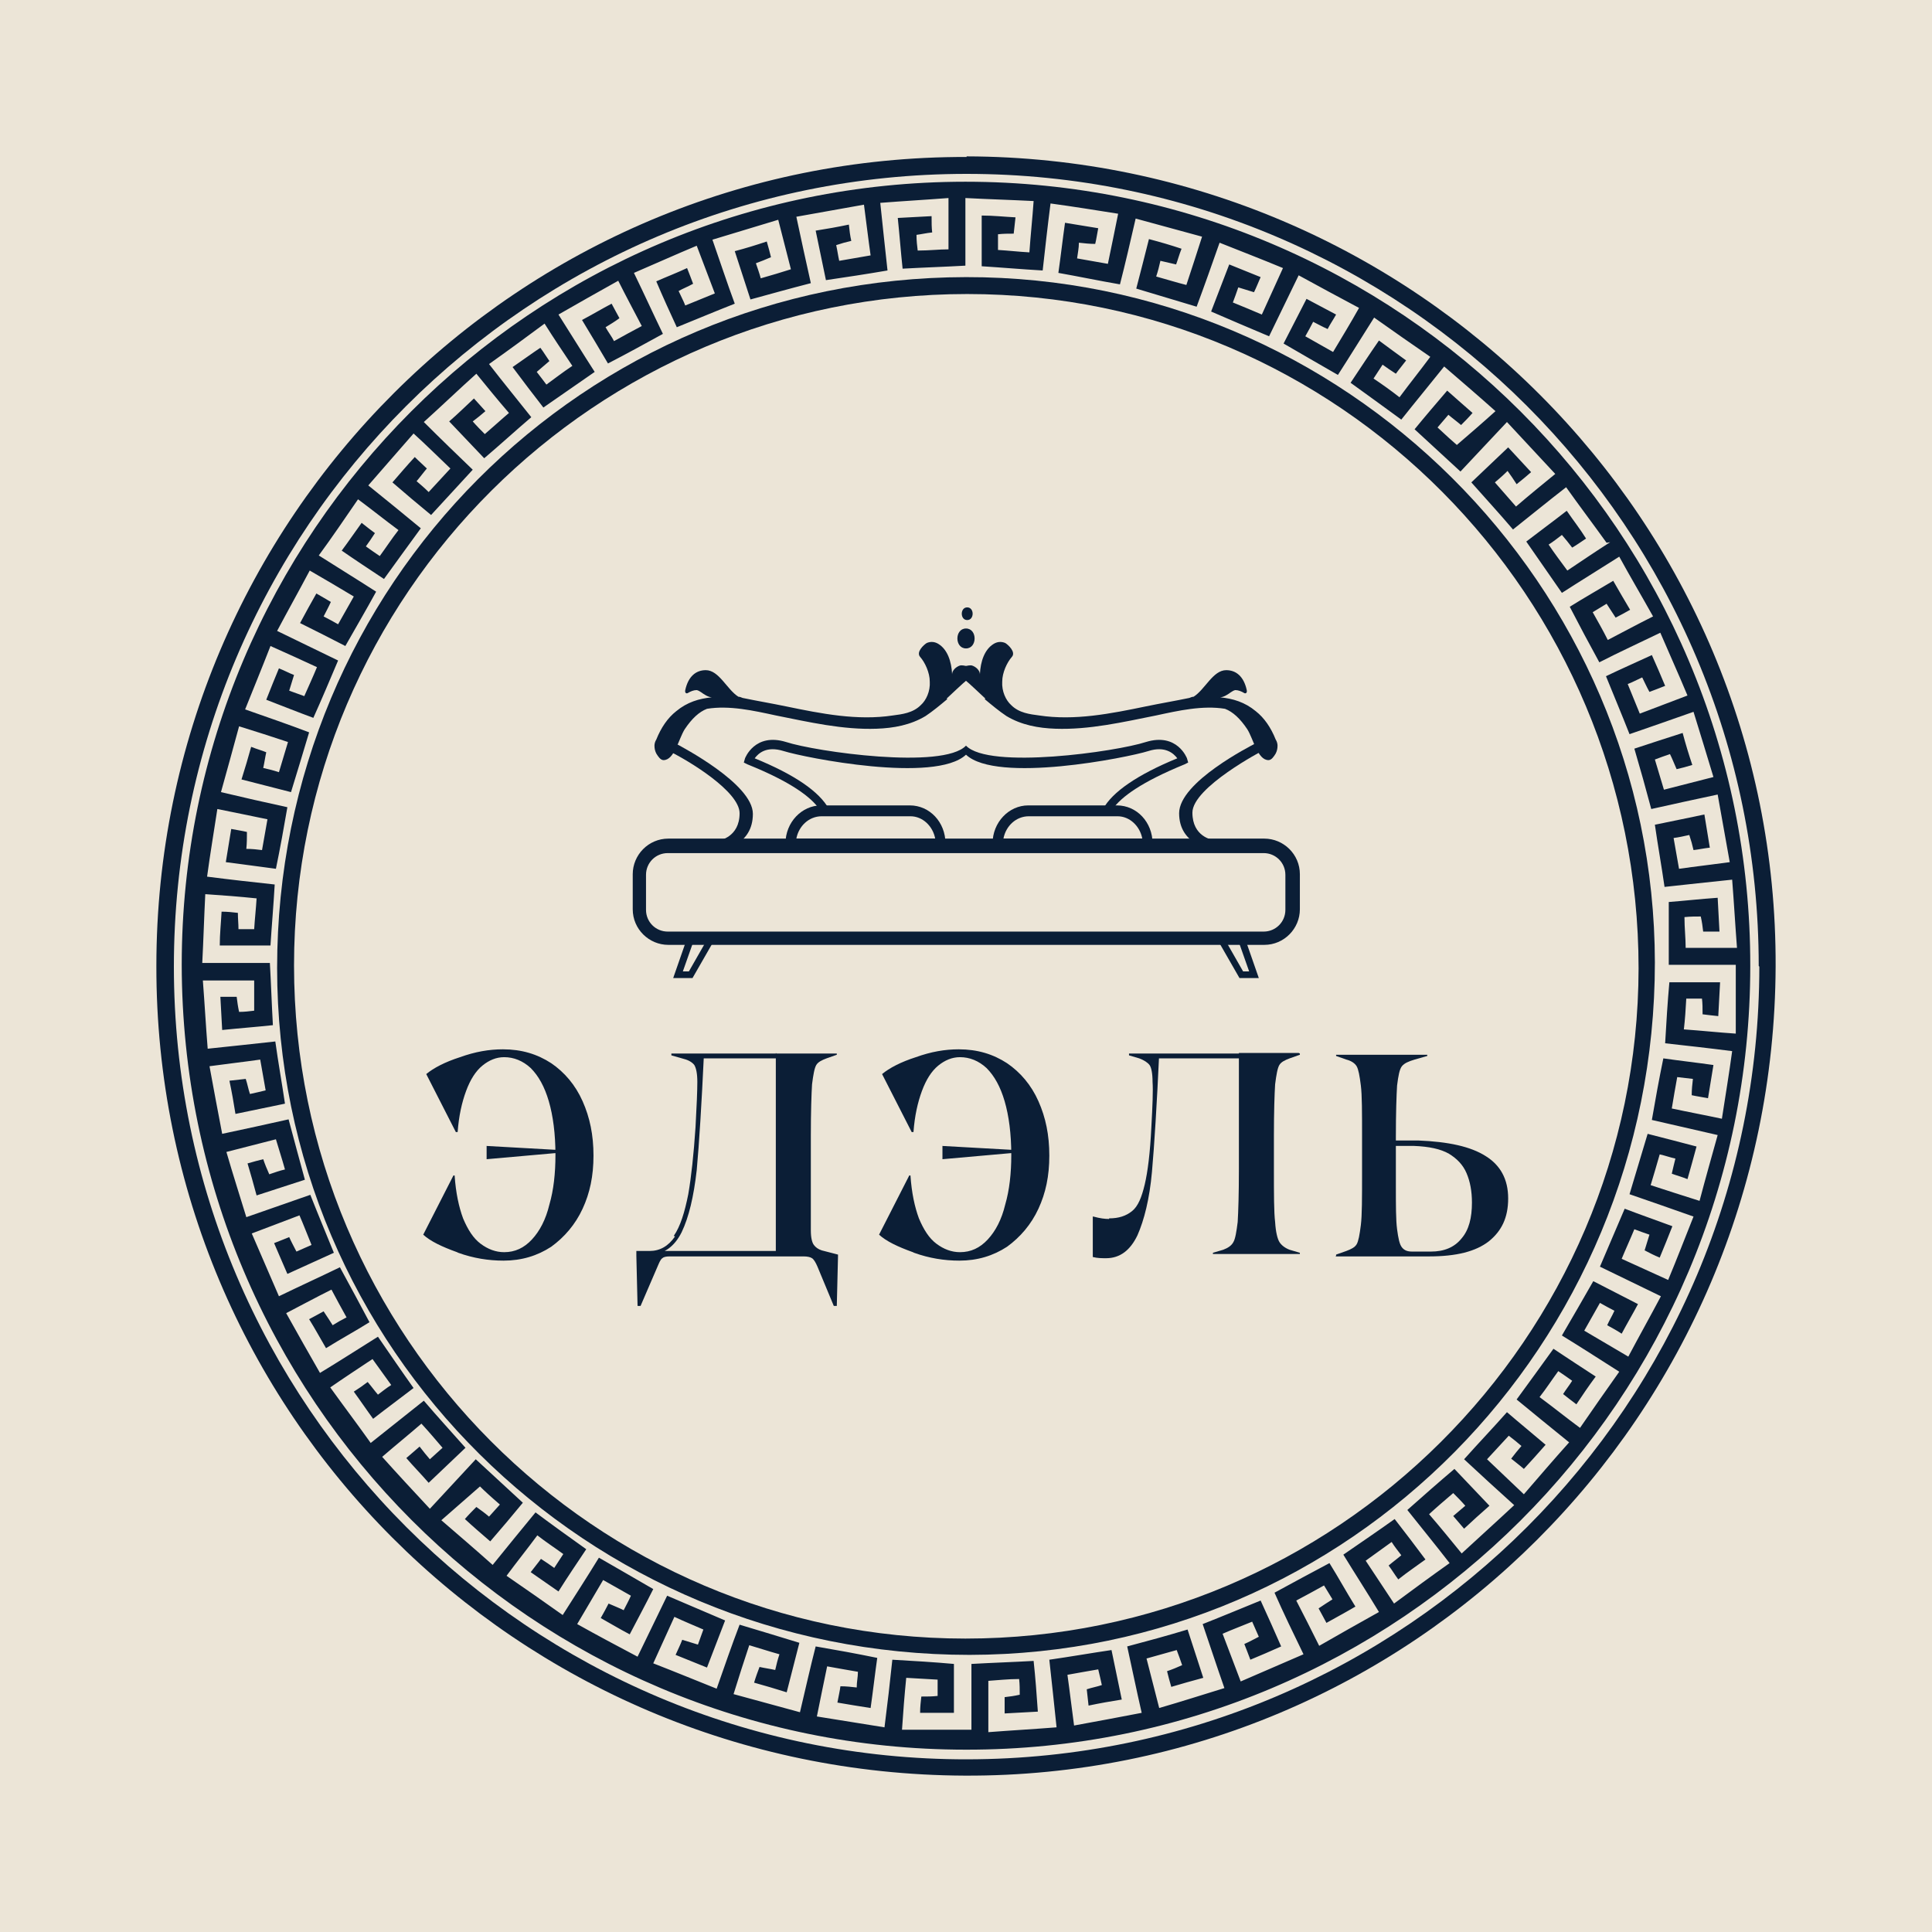
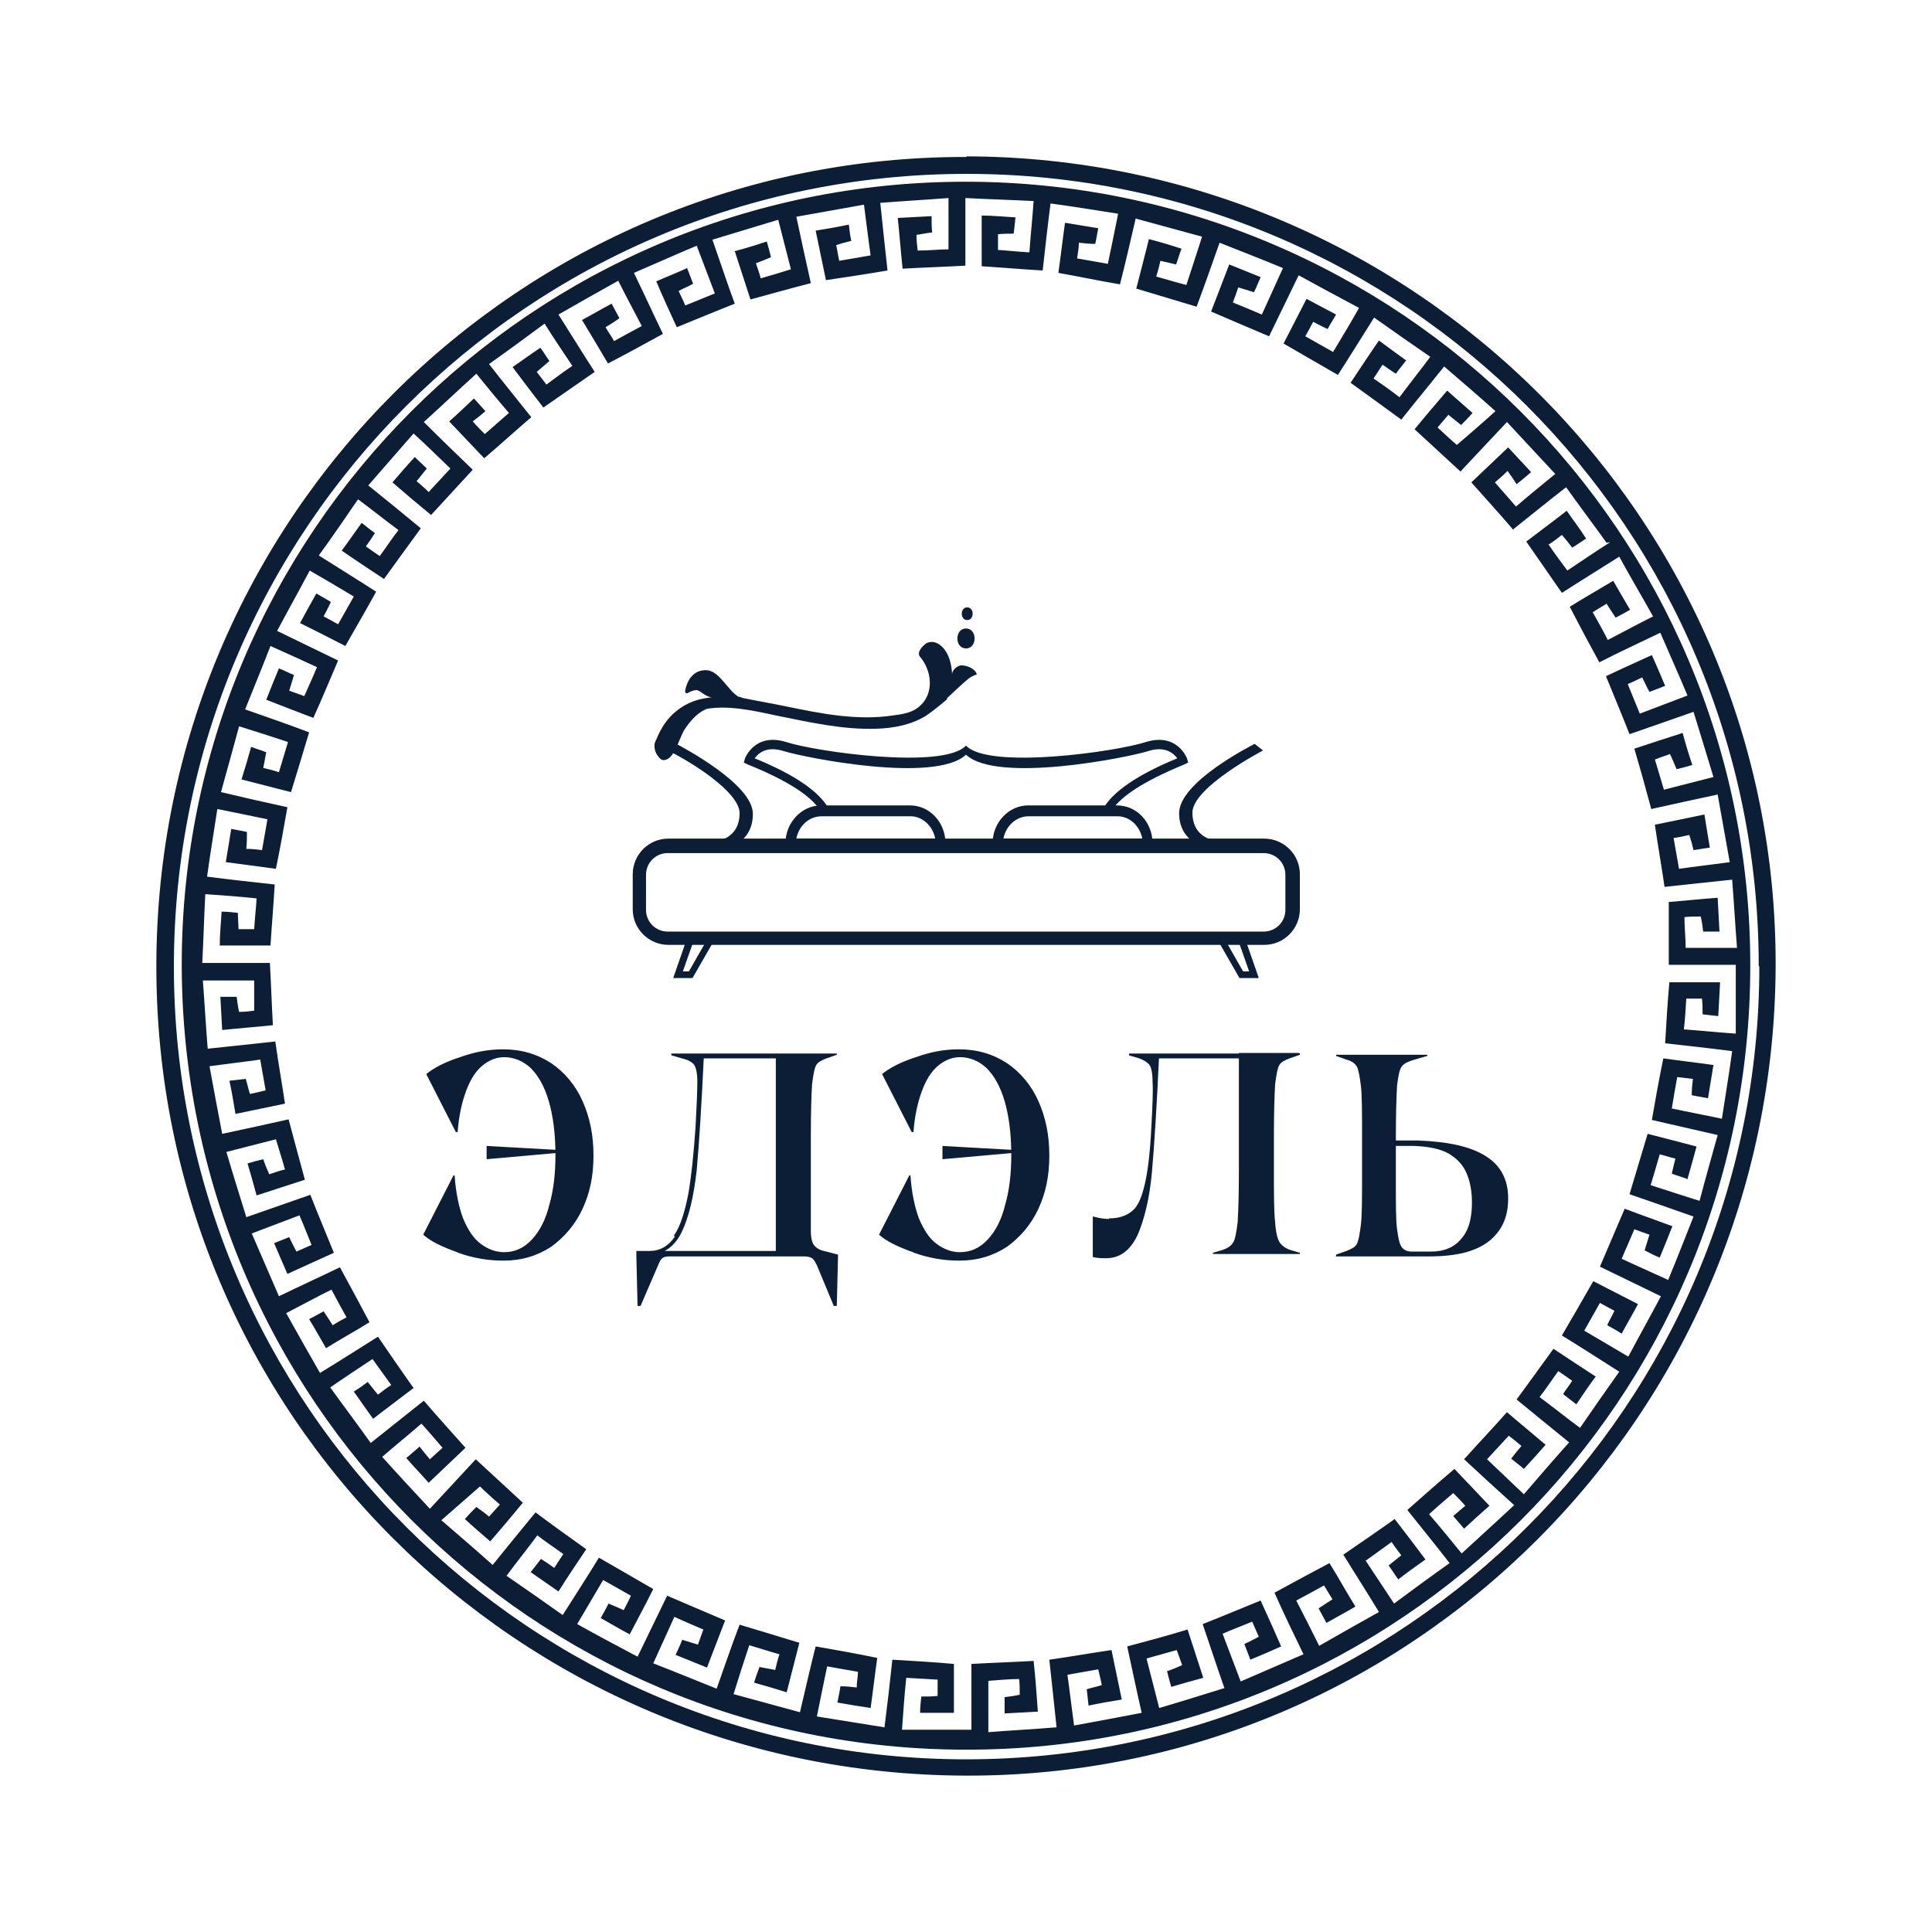
<svg xmlns="http://www.w3.org/2000/svg" id="_Слой_2" data-name="Слой 2" viewBox="0 0 32 32">
  <defs>
    <style> .cls-1 { fill: #0b1e36; } .cls-2 { fill: #ece5d7; } </style>
  </defs>
  <g id="_Слой_1-2" data-name="Слой 1">
    <g>
-       <rect class="cls-2" width="32" height="32" />
      <g>
        <g>
          <path class="cls-1" d="M16.01,2.59c7.42.02,13.43,6.03,13.4,13.42-.03,7.43-6.04,13.43-13.43,13.4-7.42-.03-13.4-6.01-13.39-13.41,0-7.42,6.02-13.42,13.42-13.4ZM29.13,16c0-7.25-5.87-13.12-13.12-13.12-7.25,0-13.13,5.88-13.13,13.13,0,7.25,5.9,13.14,13.14,13.13,7.25-.01,13.12-5.89,13.12-13.13Z" />
          <path class="cls-1" d="M3.01,15.98c0-7.15,5.81-12.97,12.98-12.97,7.18,0,13.01,5.82,13,12.99,0,7.18-5.82,12.99-12.99,12.98-7.18,0-12.98-5.81-12.99-13ZM26.61,8.99c-.23-.32-.45-.61-.67-.92-.31.24-.59.47-.88.7-.23-.27-.46-.52-.69-.78.2-.19.4-.38.61-.58.13.14.25.27.38.41-.08.07-.14.12-.24.2-.05-.08-.1-.15-.15-.22-.08.08-.14.13-.21.19.12.14.23.26.35.4.22-.19.43-.36.65-.54-.27-.29-.52-.56-.8-.86-.27.29-.52.55-.77.82-.26-.24-.51-.47-.76-.7.18-.22.36-.43.54-.64.15.13.28.25.42.37-.07.08-.13.14-.19.2-.07-.06-.14-.11-.21-.17-.06.07-.12.14-.18.21.14.13.26.24.32.29.22-.19.43-.37.64-.56-.28-.25-.56-.49-.85-.74-.24.3-.48.59-.71.88-.29-.21-.56-.41-.84-.61.16-.24.31-.47.47-.7.16.12.3.22.45.33-.06.08-.12.15-.17.22-.08-.05-.15-.1-.22-.15-.05.08-.1.15-.15.23.15.1.29.2.43.31.17-.23.34-.44.51-.67-.32-.22-.62-.43-.93-.65-.21.33-.4.64-.6.95-.31-.18-.61-.35-.9-.52.13-.25.25-.49.38-.74.17.09.32.17.49.26-.05.09-.1.16-.14.24-.09-.04-.16-.08-.24-.12-.04.08-.08.15-.13.24.16.09.3.17.46.26.15-.25.29-.48.43-.73-.34-.18-.67-.36-1-.54-.17.35-.33.68-.49,1.01-.33-.14-.64-.27-.96-.41.1-.26.2-.52.3-.78.18.07.34.14.52.21-.04.09-.07.17-.11.25-.09-.03-.17-.05-.26-.08-.03.09-.06.17-.09.25.17.07.32.13.48.2.12-.26.23-.51.35-.77-.36-.15-.7-.28-1.05-.42-.13.37-.25.71-.38,1.06-.34-.1-.66-.2-1-.3.07-.27.14-.54.21-.82.19.05.36.1.54.16-.04.1-.06.18-.09.26-.09-.02-.17-.04-.26-.06-.02.09-.04.17-.07.26.18.05.34.1.5.14.09-.27.17-.52.26-.8-.37-.1-.73-.2-1.1-.3-.09.39-.17.74-.26,1.09-.35-.06-.68-.13-1.02-.19.04-.28.07-.55.11-.83.19.03.36.06.55.09-.02.1-.03.18-.05.26-.09,0-.18-.01-.27-.02,0,.09-.02.18-.03.26.18.03.33.06.51.09.06-.28.11-.54.17-.83-.38-.06-.75-.12-1.12-.17-.05.39-.09.75-.13,1.11-.35-.02-.69-.05-1.01-.07v-.84c.19,0,.37.02.56.03-.01.1-.02.18-.03.27-.09,0-.17,0-.26.01v.26c.17.01.34.03.52.04.02-.29.05-.56.07-.85-.39-.02-.75-.03-1.13-.05v1.12c-.35.02-.69.03-1.04.05-.03-.28-.05-.55-.08-.84.19-.01.37-.02.56-.03,0,.11,0,.19.01.27-.1.01-.18.03-.26.04,0,.1.01.18.02.26.19,0,.35-.02.51-.02v-.85c-.39.03-.75.05-1.13.08.04.39.08.75.12,1.12-.35.06-.68.11-1.02.16-.06-.28-.11-.54-.17-.82.19-.03.36-.06.55-.1.01.1.02.18.04.27-.09.02-.16.04-.25.07.02.09.03.17.05.26.18-.03.34-.06.52-.09-.04-.28-.07-.54-.11-.84-.38.07-.74.13-1.12.2.08.38.16.74.24,1.1-.35.09-.67.18-1,.27-.09-.27-.17-.53-.26-.8.19-.05.35-.1.53-.16.03.1.05.18.07.26-.09.04-.17.07-.25.1.03.09.06.17.08.25.18-.05.34-.1.5-.15-.07-.28-.14-.54-.21-.82-.37.11-.72.22-1.09.33.13.37.24.71.37,1.06-.33.13-.64.26-.96.39-.12-.26-.23-.5-.34-.76.18-.08.34-.14.51-.22.04.1.07.18.1.26-.09.05-.17.08-.24.12.04.09.08.16.11.24.17-.07.32-.13.49-.2-.1-.27-.2-.52-.3-.79-.36.15-.69.3-1.04.45.17.35.32.68.48,1.01-.31.17-.6.33-.91.49-.14-.24-.28-.47-.43-.72.17-.09.32-.18.49-.27.05.09.09.17.13.24-.08.06-.15.1-.23.15.05.09.1.15.14.23.16-.09.31-.17.46-.25-.13-.25-.26-.49-.39-.75-.34.19-.66.37-.99.56.21.33.4.64.6.95-.29.2-.56.39-.85.59-.17-.22-.34-.44-.51-.67.16-.11.31-.22.46-.32.06.08.1.15.15.22-.07.06-.14.12-.21.18.06.08.11.14.16.21.15-.11.28-.21.43-.31-.16-.24-.31-.46-.46-.7-.31.23-.61.45-.92.67.24.31.47.59.7.88-.27.23-.52.46-.78.68-.19-.2-.38-.4-.58-.61.15-.13.27-.25.41-.38.07.08.13.14.19.21-.07.06-.13.11-.21.17.07.08.13.14.2.21.14-.12.27-.24.4-.35-.19-.22-.36-.43-.54-.65-.29.26-.56.52-.87.8.28.28.54.53.81.79-.23.25-.45.49-.69.75-.22-.18-.42-.35-.64-.54.13-.15.24-.28.37-.42.08.08.14.13.2.19-.06.07-.11.14-.17.21.07.06.13.11.2.18.12-.13.24-.26.36-.39-.21-.2-.4-.39-.61-.58-.26.3-.5.57-.75.86.3.24.59.48.87.71-.21.29-.41.56-.61.84-.24-.16-.47-.31-.7-.47.12-.16.22-.31.33-.46.09.07.15.12.22.17-.05.08-.1.15-.15.22.07.05.14.1.23.16.11-.15.2-.29.31-.43-.23-.17-.44-.34-.67-.51-.22.32-.43.63-.65.93.33.21.64.4.95.6-.17.31-.34.6-.51.9-.25-.13-.49-.25-.75-.38.09-.17.18-.33.27-.49.09.05.17.1.24.14-.04.09-.08.16-.12.24.08.04.15.08.24.13.09-.16.17-.3.26-.46-.25-.15-.47-.28-.73-.43-.18.34-.36.66-.54,1,.35.17.68.33,1.01.49-.14.33-.27.64-.41.95-.27-.1-.52-.2-.78-.3.07-.18.14-.35.21-.52.1.04.17.08.25.11-.03.09-.05.17-.08.26.09.03.16.06.25.09.07-.16.14-.31.21-.48-.26-.12-.5-.23-.77-.35-.14.36-.28.7-.42,1.05.37.13.72.25,1.06.38-.1.34-.2.66-.3.99-.28-.07-.54-.14-.82-.21.06-.19.11-.36.16-.54.1.04.18.06.25.09-.02.09-.03.17-.05.26.09.02.17.04.26.07.05-.17.1-.33.15-.5-.27-.09-.52-.17-.81-.26-.1.37-.2.73-.3,1.09.38.09.73.17,1.1.25-.06.35-.12.68-.19,1.02-.28-.04-.54-.07-.83-.11.03-.19.06-.36.09-.55.1.02.18.03.26.05,0,.09,0,.18-.01.28.1,0,.18.01.26.02.03-.18.06-.33.09-.51-.28-.06-.54-.11-.83-.17-.06.39-.12.75-.17,1.12.39.05.75.09,1.12.13-.02.35-.05.69-.07,1.01h-.84c0-.19.02-.37.03-.56.1,0,.18.01.27.02,0,.1.01.18.01.27h.26c.01-.17.03-.34.04-.51-.29-.03-.55-.05-.85-.07-.02.39-.03.76-.05,1.14h1.12c.02.35.03.68.05,1.03-.28.03-.55.05-.84.08-.01-.19-.02-.36-.03-.55h.27c.01.08.02.16.04.25.09,0,.17-.01.25-.02v-.5h-.85c.03.39.05.76.08,1.13.39-.04.75-.08,1.12-.12.05.36.11.69.16,1.03-.28.06-.54.11-.82.17-.03-.19-.06-.36-.1-.55.1-.01.19-.02.27-.03.03.09.04.16.07.25.09-.02.18-.04.26-.06-.03-.18-.06-.33-.09-.51-.28.04-.55.07-.84.11.07.39.14.75.21,1.12.38-.08.74-.16,1.1-.24.09.34.18.67.27,1-.27.09-.53.17-.8.26-.05-.19-.1-.36-.15-.53.1-.03.18-.05.26-.07.03.09.06.16.1.25.09-.03.17-.06.26-.08-.05-.18-.1-.33-.15-.5-.28.07-.54.14-.82.21.11.38.22.72.33,1.08.37-.13.72-.25,1.06-.37.13.33.26.64.39.96-.26.12-.51.23-.77.35-.08-.18-.15-.35-.22-.51.1-.04.18-.07.25-.1.04.09.08.16.12.24.09-.04.16-.07.25-.11-.07-.17-.13-.33-.2-.49-.27.1-.52.2-.79.3.15.35.3.69.45,1.04.35-.17.68-.32,1.01-.48.17.31.33.61.49.91-.24.15-.48.28-.72.43-.1-.17-.18-.32-.28-.48.09-.05.17-.09.24-.13.06.09.1.15.15.23.08-.05.15-.09.23-.13-.09-.16-.17-.31-.25-.46-.26.13-.5.26-.75.39.19.34.37.66.56.99.33-.2.64-.4.96-.6.2.29.39.57.59.85-.22.17-.44.33-.67.51-.11-.15-.21-.3-.32-.45.08-.05.15-.1.23-.16.06.07.11.14.17.21.08-.06.14-.11.22-.16-.11-.15-.2-.28-.31-.43-.24.16-.47.31-.7.47.23.32.45.61.67.92.3-.24.59-.47.88-.7.23.27.46.52.69.78-.21.2-.4.38-.61.58-.13-.15-.25-.27-.37-.41.08-.07.14-.12.22-.19.06.08.11.14.17.21.08-.07.14-.13.21-.19-.12-.14-.23-.27-.35-.4-.22.19-.43.36-.65.55.26.29.51.56.79.86.27-.29.51-.55.76-.82.27.25.52.48.78.72-.18.22-.35.42-.54.64-.15-.13-.28-.24-.42-.37.07-.08.13-.14.19-.2.07.05.14.1.21.16.06-.07.12-.13.18-.2-.14-.12-.26-.23-.33-.3-.22.19-.42.37-.64.56.29.25.57.49.85.74.25-.31.48-.59.71-.87.28.21.56.41.84.61-.16.24-.31.46-.46.7-.16-.11-.3-.21-.46-.32.06-.08.12-.15.17-.22.08.05.15.1.22.15.05-.08.1-.15.15-.23-.15-.11-.29-.2-.43-.31-.17.23-.34.44-.51.67.32.22.62.43.93.65.21-.33.41-.64.6-.95.31.18.61.35.9.52-.13.26-.26.5-.39.75-.17-.09-.32-.18-.48-.27.05-.09.09-.16.13-.24.09.04.17.07.25.11.04-.08.08-.15.12-.24-.16-.09-.3-.17-.46-.26-.15.25-.28.48-.43.73.34.19.66.36,1,.54.17-.35.33-.68.49-1.01.33.14.63.27.96.41-.1.26-.2.52-.3.78-.18-.07-.34-.14-.52-.21.04-.09.08-.17.11-.25.09.03.17.05.26.08.03-.09.06-.16.09-.25-.16-.07-.31-.13-.48-.21-.12.26-.23.51-.35.77.36.14.7.28,1.05.42.13-.37.25-.72.38-1.06.34.1.66.2.99.3-.07.28-.14.54-.21.82-.19-.06-.36-.11-.54-.16.03-.1.06-.18.09-.26.09.02.17.03.26.05.02-.09.04-.17.07-.26-.18-.05-.33-.1-.5-.15-.09.27-.17.52-.26.81.37.1.73.2,1.1.3.09-.38.17-.74.26-1.09.35.06.68.12,1.02.19-.04.28-.07.55-.11.83-.2-.03-.37-.06-.55-.09.02-.11.04-.19.05-.27.1,0,.18.01.27.02,0-.1.02-.17.02-.26-.18-.03-.34-.06-.51-.09-.06.28-.11.54-.17.83.38.06.74.12,1.12.18.05-.39.09-.74.13-1.12.35.02.69.04,1.02.07v.81h-.56c0-.1.01-.18.02-.27.1,0,.18,0,.27-.01v-.27c-.18-.01-.34-.02-.52-.03-.03.3-.05.56-.07.86h1.15v-1.09c.35-.02.68-.03,1.03-.05.03.28.05.55.07.84-.2.01-.37.02-.55.03v-.27c.09-.01.16-.02.25-.04,0-.09,0-.17-.01-.26-.19,0-.35.02-.51.03v.85c.39-.03.75-.05,1.13-.08-.04-.39-.08-.75-.12-1.12.35-.05.69-.11,1.03-.16.06.28.11.54.17.82-.19.03-.36.06-.55.1-.01-.1-.02-.19-.03-.27.09-.03.16-.04.25-.07-.02-.09-.04-.18-.06-.26-.18.03-.34.06-.51.09.04.28.07.55.11.84.39-.07.75-.14,1.12-.21-.09-.39-.16-.74-.24-1.1.34-.09.67-.18,1-.28.09.27.17.53.26.8-.19.05-.36.1-.53.15-.03-.1-.05-.18-.07-.26.09-.03.16-.06.25-.1-.03-.09-.06-.17-.09-.25-.17.05-.33.09-.5.14.07.28.14.54.21.82.38-.11.72-.22,1.08-.33-.13-.37-.24-.71-.36-1.06.33-.13.64-.26.96-.39.12.26.23.51.34.76-.18.08-.34.15-.51.22-.04-.11-.07-.18-.1-.26.09-.04.16-.08.24-.12-.04-.09-.07-.16-.11-.25-.17.07-.33.13-.49.2.1.27.2.52.3.79.35-.15.69-.3,1.04-.45-.17-.35-.33-.68-.48-1.02.31-.17.61-.33.91-.49.15.24.28.48.43.72-.17.1-.32.18-.48.27-.05-.09-.09-.17-.13-.24.09-.06.15-.1.23-.15-.05-.08-.09-.15-.14-.23-.16.09-.31.17-.46.25.13.25.25.49.38.75.33-.19.65-.37.99-.56-.2-.33-.4-.64-.59-.95.29-.2.57-.39.85-.59.17.22.34.44.51.67-.15.11-.3.21-.45.33-.06-.08-.1-.15-.16-.23.07-.06.14-.11.21-.17-.06-.08-.11-.14-.16-.22-.15.11-.28.2-.43.31.16.24.31.47.47.71.31-.23.61-.45.92-.67-.24-.31-.47-.59-.7-.88.27-.24.52-.46.78-.68.19.2.38.4.58.61-.15.13-.28.25-.42.38-.07-.08-.12-.14-.18-.21.07-.06.13-.11.2-.17-.07-.08-.13-.14-.2-.21-.14.12-.27.23-.4.35.19.22.36.43.54.65.28-.26.56-.51.87-.8-.29-.26-.56-.51-.83-.76.25-.28.48-.52.71-.78.22.19.43.36.64.54-.13.15-.25.28-.36.4-.08-.07-.15-.12-.21-.17.06-.08.11-.14.17-.21-.07-.06-.13-.11-.21-.17-.12.13-.24.26-.36.39.21.2.4.38.61.58.25-.29.49-.57.75-.86-.31-.25-.59-.48-.87-.71.21-.29.41-.56.61-.84.24.16.47.31.7.46-.12.16-.22.31-.32.46-.09-.07-.16-.12-.22-.17.05-.08.1-.14.15-.22-.07-.05-.14-.1-.23-.16-.11.15-.2.29-.31.43.23.17.44.34.67.51.22-.32.43-.62.65-.93-.33-.21-.64-.41-.95-.6.18-.31.35-.6.52-.9.25.13.49.25.74.38-.09.17-.18.32-.27.49-.09-.06-.17-.1-.24-.14.04-.09.08-.15.12-.24-.08-.04-.15-.08-.24-.13-.09.16-.17.3-.26.46.25.15.48.28.73.43.18-.34.36-.66.54-1-.35-.17-.68-.33-1.01-.49.14-.33.27-.63.41-.96.26.1.52.19.79.29-.07.18-.14.35-.21.52-.1-.04-.17-.08-.25-.12.03-.09.05-.17.08-.26-.09-.03-.17-.06-.25-.09-.07.17-.14.32-.21.49.26.12.51.23.77.35.15-.36.28-.7.42-1.05-.37-.13-.71-.25-1.06-.37.1-.34.2-.66.3-1,.28.07.54.14.81.21-.05.19-.1.36-.15.54-.1-.04-.18-.06-.26-.09.02-.09.04-.17.06-.25-.09-.02-.17-.05-.26-.07-.05.18-.1.34-.15.51.27.09.53.17.81.26.1-.38.2-.73.3-1.09-.39-.09-.74-.17-1.09-.25.06-.35.12-.68.19-1.02.28.04.55.07.83.11-.03.19-.06.36-.09.55-.1-.02-.18-.03-.27-.05,0-.1.01-.18.02-.27-.09-.01-.17-.02-.26-.03-.03.17-.06.33-.09.52.28.06.55.11.83.17.06-.39.12-.75.17-1.12-.39-.05-.75-.09-1.11-.13.02-.35.04-.68.07-1.01h.84c-.01.19-.02.37-.03.56-.1-.01-.18-.02-.26-.03,0-.1,0-.18-.01-.26h-.26c-.01.18-.02.34-.04.51.29.02.56.05.86.07v-1.14h-1.11v-1.04c.26-.02.52-.05.81-.07.01.19.02.37.03.56h-.27c-.01-.09-.02-.16-.04-.25-.09,0-.17,0-.27.01,0,.18.02.35.02.51h.85c-.03-.39-.05-.75-.08-1.13-.39.04-.75.08-1.12.12-.05-.35-.11-.68-.16-1.03.28-.06.55-.11.82-.17.03.19.06.36.09.55-.1.01-.18.03-.27.04-.02-.09-.04-.16-.07-.25-.09.02-.18.04-.26.05.03.18.06.33.09.51.28-.04.55-.07.84-.11-.07-.38-.13-.74-.2-1.12-.38.08-.74.16-1.1.24-.09-.34-.18-.66-.28-1,.27-.09.52-.17.8-.26.05.19.1.35.16.53-.1.03-.17.05-.26.07-.04-.09-.07-.17-.11-.25-.09.03-.17.06-.25.09.05.17.1.33.15.5.28-.07.54-.14.82-.21-.11-.37-.22-.72-.33-1.08-.37.13-.71.25-1.06.37-.13-.33-.26-.64-.39-.96.25-.12.5-.23.76-.35.08.18.15.34.22.51-.1.04-.18.07-.26.1-.05-.09-.08-.16-.12-.24-.09.04-.16.08-.24.11.07.17.13.32.2.49.27-.1.52-.2.79-.3-.15-.36-.3-.69-.45-1.04-.35.17-.68.32-1.01.49-.17-.31-.33-.61-.49-.92.24-.15.47-.28.72-.43.09.16.18.31.28.48-.09.05-.16.09-.24.13-.05-.08-.1-.15-.15-.23-.08.05-.15.09-.23.14.09.16.17.3.25.46.25-.13.49-.26.75-.39-.19-.34-.38-.66-.56-.99-.33.21-.64.4-.95.6-.2-.29-.39-.56-.59-.85.22-.17.44-.33.67-.51.11.16.22.3.32.46-.09.06-.16.11-.23.15-.06-.08-.11-.14-.17-.21-.08.06-.14.11-.22.16.1.15.2.28.31.43.24-.16.46-.31.71-.47Z" />
-           <path class="cls-1" d="M16,4.59c6.27-.01,11.4,5.1,11.41,11.35,0,6.34-5.06,11.46-11.35,11.47-6.35,0-11.47-5.07-11.47-11.38,0-6.34,5.07-11.43,11.41-11.44ZM16.02,4.87c-6.15,0-11.15,4.98-11.15,11.12,0,6.14,4.98,11.15,11.12,11.15,6.14,0,11.14-4.98,11.15-11.1,0-6.16-4.97-11.17-11.12-11.17Z" />
        </g>
        <g>
          <path class="cls-1" d="M7.57,20.74c-.25-.09-.44-.18-.56-.29l.5-.98h.02c.02.29.07.52.14.71.08.19.17.33.29.42.12.09.25.14.39.14.18,0,.33-.07.46-.21.13-.14.23-.33.29-.58.07-.24.1-.52.1-.82,0-.35-.04-.65-.11-.89-.07-.24-.17-.42-.3-.55-.13-.12-.28-.18-.44-.18-.13,0-.25.05-.36.14-.11.09-.2.23-.27.42-.07.19-.12.41-.14.68h-.03l-.49-.96c.12-.1.31-.2.56-.28.25-.09.48-.13.71-.13.31,0,.57.08.8.23.22.15.4.36.52.63.12.27.18.56.18.9s-.06.62-.18.88c-.12.26-.3.47-.52.63-.23.15-.49.23-.79.23-.25,0-.5-.04-.75-.13ZM8.05,18.98l1.25.07v.04l-1.24.11v-.22Z" />
          <path class="cls-1" d="M10.54,20.8v-.08h2.8l.09-.34c0,.12.02.2.05.24.03.04.07.07.13.09l.27.07v.03l-.02.82h-.05l-.27-.65c-.03-.07-.06-.12-.09-.14-.03-.02-.08-.03-.14-.03h-2.22c-.06,0-.1.01-.12.03-.03.02-.05.07-.08.14l-.28.65h-.05l-.02-.83ZM11.16,20.47c.11-.16.18-.39.24-.69.05-.29.09-.66.12-1.11.02-.36.03-.61.03-.75,0-.14-.02-.23-.05-.28-.03-.04-.09-.08-.17-.1l-.21-.06v-.03h.54c-.04.85-.08,1.49-.12,1.93-.05.44-.13.78-.25,1.03-.12.24-.3.37-.53.37v-.06c.17,0,.31-.08.42-.24ZM11.6,17.45h1.36v.08h-1.36v-.08ZM12.86,17.45h1v.02l-.17.06c-.08.03-.14.06-.17.11-.03.05-.05.16-.07.32-.01.16-.02.45-.02.85v1.98h-.58v-3.35Z" />
          <path class="cls-1" d="M15.12,20.74c-.25-.09-.44-.18-.56-.29l.5-.98h.02c.02.29.07.52.14.71.08.19.17.33.29.42.12.09.25.14.39.14.18,0,.33-.07.46-.21.13-.14.23-.33.29-.58.07-.24.1-.52.1-.82,0-.35-.04-.65-.11-.89-.07-.24-.17-.42-.3-.55-.13-.12-.28-.18-.44-.18-.13,0-.25.05-.36.14-.11.09-.2.23-.27.42-.07.19-.12.41-.14.68h-.03l-.49-.96c.12-.1.31-.2.56-.28.25-.09.48-.13.71-.13.31,0,.57.08.8.23.22.15.4.36.52.63.12.27.18.56.18.9s-.06.62-.18.88c-.12.26-.3.47-.52.63-.23.15-.49.23-.79.23-.25,0-.5-.04-.75-.13ZM15.6,18.98l1.25.07v.04l-1.24.11v-.22Z" />
          <path class="cls-1" d="M18.37,20.18c.16,0,.28-.04.38-.12s.16-.23.21-.44c.05-.21.09-.53.11-.95.02-.36.03-.61.02-.75,0-.14-.02-.24-.05-.28-.03-.04-.09-.08-.17-.11l-.17-.05v-.03h.5c-.04.86-.08,1.51-.12,1.96-.04.45-.13.8-.24,1.05-.12.25-.29.38-.52.38-.07,0-.14,0-.22-.02v-.67h.01c.11.03.19.04.26.04ZM19.15,17.45h1.48v.08h-1.48v-.08ZM21.53,17.45v.02l-.17.06c-.08.03-.14.06-.17.11-.03.05-.05.16-.07.32-.01.16-.02.45-.02.85v.56c0,.41,0,.71.02.87.01.17.04.28.07.33s.09.1.17.13l.17.05v.02h-1.44v-.02l.17-.05c.08-.03.14-.07.17-.13.03-.05.05-.17.07-.33.01-.17.02-.46.02-.87v-1.93h.99Z" />
          <path class="cls-1" d="M22.13,20.8v-.02l.17-.06c.08-.03.14-.06.17-.11.03-.05.05-.16.07-.32s.02-.45.02-.85v-.61c0-.4,0-.69-.02-.85s-.04-.27-.07-.32c-.03-.05-.09-.09-.17-.11l-.17-.06v-.02h1.51v.02l-.21.06c-.1.03-.17.06-.21.11-.04.05-.06.16-.08.32-.01.16-.02.45-.02.85v.82c0,.32,0,.56.02.71.02.15.04.25.08.3.04.05.09.07.17.07h.31c.22,0,.39-.07.51-.22.12-.14.17-.34.17-.59,0-.19-.03-.35-.09-.49s-.16-.24-.29-.32c-.14-.08-.33-.12-.58-.13h-.38v-.09h.45c.5.02.87.1,1.12.26.24.15.37.38.37.7s-.11.54-.32.71c-.22.17-.54.25-.99.25h-1.55Z" />
        </g>
        <g>
          <path class="cls-1" d="M16,10.74c.19,0,.19-.33,0-.33s-.19.33,0,.33Z" />
          <path class="cls-1" d="M16.02,10.27c.12,0,.12-.21,0-.21s-.12.21,0,.21Z" />
-           <path class="cls-1" d="M16.31,11.58c.12.1.24.2.36.28.25.15.53.2.81.21.56.02,1.12-.11,1.67-.22.37-.08.77-.17,1.14-.11.13.05.25.16.37.34.1.16.17.51.35.51.05,0,.09-.06.12-.11.02-.04.03-.08.03-.13,0-.03-.01-.07-.03-.1-.08-.2-.19-.36-.33-.47-.18-.15-.38-.21-.59-.23.03,0,.08-.02.11-.04.04-.02.09-.07.14-.08.05,0,.1.02.15.05.02.01.05,0,.04-.05-.05-.23-.18-.33-.34-.33-.22,0-.35.32-.54.44-.02,0-.05.01-.07.02-.24.05-.48.09-.72.14-.58.12-1.18.24-1.77.15-.15-.02-.33-.04-.46-.17-.09-.08-.16-.23-.15-.39,0-.15.08-.32.16-.41.07-.08-.06-.2-.11-.23-.07-.03-.14-.02-.2.02-.14.09-.21.28-.22.5,0-.09-.11-.15-.15-.15-.09,0-.23.05-.26.15.06.02.1.04.15.08.12.1.23.21.35.32Z" />
        </g>
        <path class="cls-1" d="M15.69,11.58c-.12.1-.24.2-.36.28-.25.15-.53.2-.81.21-.56.02-1.12-.11-1.67-.22-.37-.08-.77-.17-1.14-.11-.13.05-.25.16-.37.34-.1.16-.17.51-.35.51-.05,0-.09-.06-.12-.11-.02-.04-.03-.08-.03-.13,0-.03.01-.07.03-.1.08-.2.19-.36.33-.47.18-.15.38-.21.59-.23-.03,0-.08-.02-.11-.04-.04-.02-.09-.07-.14-.08-.05,0-.1.02-.15.05-.02.01-.05,0-.04-.05.05-.23.18-.33.34-.33.22,0,.35.32.54.44.02,0,.05.01.07.02.24.05.48.09.72.14.58.12,1.18.24,1.77.15.15-.02.33-.04.46-.17.09-.08.16-.23.15-.39,0-.15-.08-.32-.16-.41-.07-.08.06-.2.11-.23.07-.03.14-.02.2.02.14.09.21.28.22.5,0-.09.11-.15.15-.15.09,0,.23.05.26.15-.06.02-.1.04-.15.08-.12.1-.23.21-.35.32Z" />
        <g>
          <path class="cls-1" d="M11.95,14.06l-.04-.14s.34-.05.34-.45c0-.36-.84-.87-1.17-1.03l.14-.11c.05.03,1.25.65,1.25,1.15,0,.52-.5.59-.52.59Z" />
          <path class="cls-1" d="M20.05,14.06s-.52-.07-.52-.59,1.2-1.12,1.25-1.15l.14.11s-1.17.61-1.17,1.03c0,.4.33.45.34.45l-.05.14Z" />
        </g>
        <path class="cls-1" d="M20.94,15.65h-9.87c-.32,0-.59-.26-.59-.59v-.58c0-.32.26-.59.59-.59h9.87c.32,0,.59.26.59.59v.58c0,.32-.26.59-.59.59ZM11.06,14.13c-.2,0-.36.16-.36.36v.58c0,.2.16.36.36.36h9.87c.2,0,.36-.16.36-.36v-.58c0-.2-.16-.36-.36-.36h-9.87Z" />
        <path class="cls-1" d="M15.66,14.06h-2.65v-.09c0-.35.27-.63.59-.63h1.47c.33,0,.59.28.59.63v.09ZM13.19,13.89h2.3c-.04-.21-.21-.37-.41-.37h-1.47c-.21,0-.38.16-.42.37Z" />
        <path class="cls-1" d="M19.09,14.06h-2.65v-.09c0-.35.27-.63.59-.63h1.47c.33,0,.59.28.59.63v.09ZM16.62,13.89h2.3c-.04-.21-.21-.37-.41-.37h-1.47c-.21,0-.38.16-.42.37Z" />
        <path class="cls-1" d="M16,12.35c-.38.4-2.49.1-2.98-.06-.52-.16-.68.27-.68.27l-.02.07.06.03c.72.29,1.05.54,1.19.74h.16c-.16-.29-.57-.57-1.23-.84.06-.08.19-.21.48-.12.35.11,2.51.54,3.02.06.51.48,2.67.05,3.02-.06.28-.09.42.04.48.12-.66.27-1.08.56-1.23.84h.16c.14-.2.48-.45,1.19-.74l.06-.03-.02-.07s-.16-.43-.68-.27c-.49.16-2.6.46-2.98.06" />
        <g>
          <polygon class="cls-1" points="11.47 16.2 11.15 16.2 11.38 15.54 11.49 15.58 11.31 16.09 11.41 16.09 11.73 15.53 11.82 15.59 11.47 16.2" />
          <polygon class="cls-1" points="20.85 16.2 20.53 16.2 20.18 15.59 20.27 15.53 20.59 16.09 20.69 16.09 20.51 15.58 20.62 15.54 20.85 16.2" />
        </g>
      </g>
    </g>
  </g>
</svg>